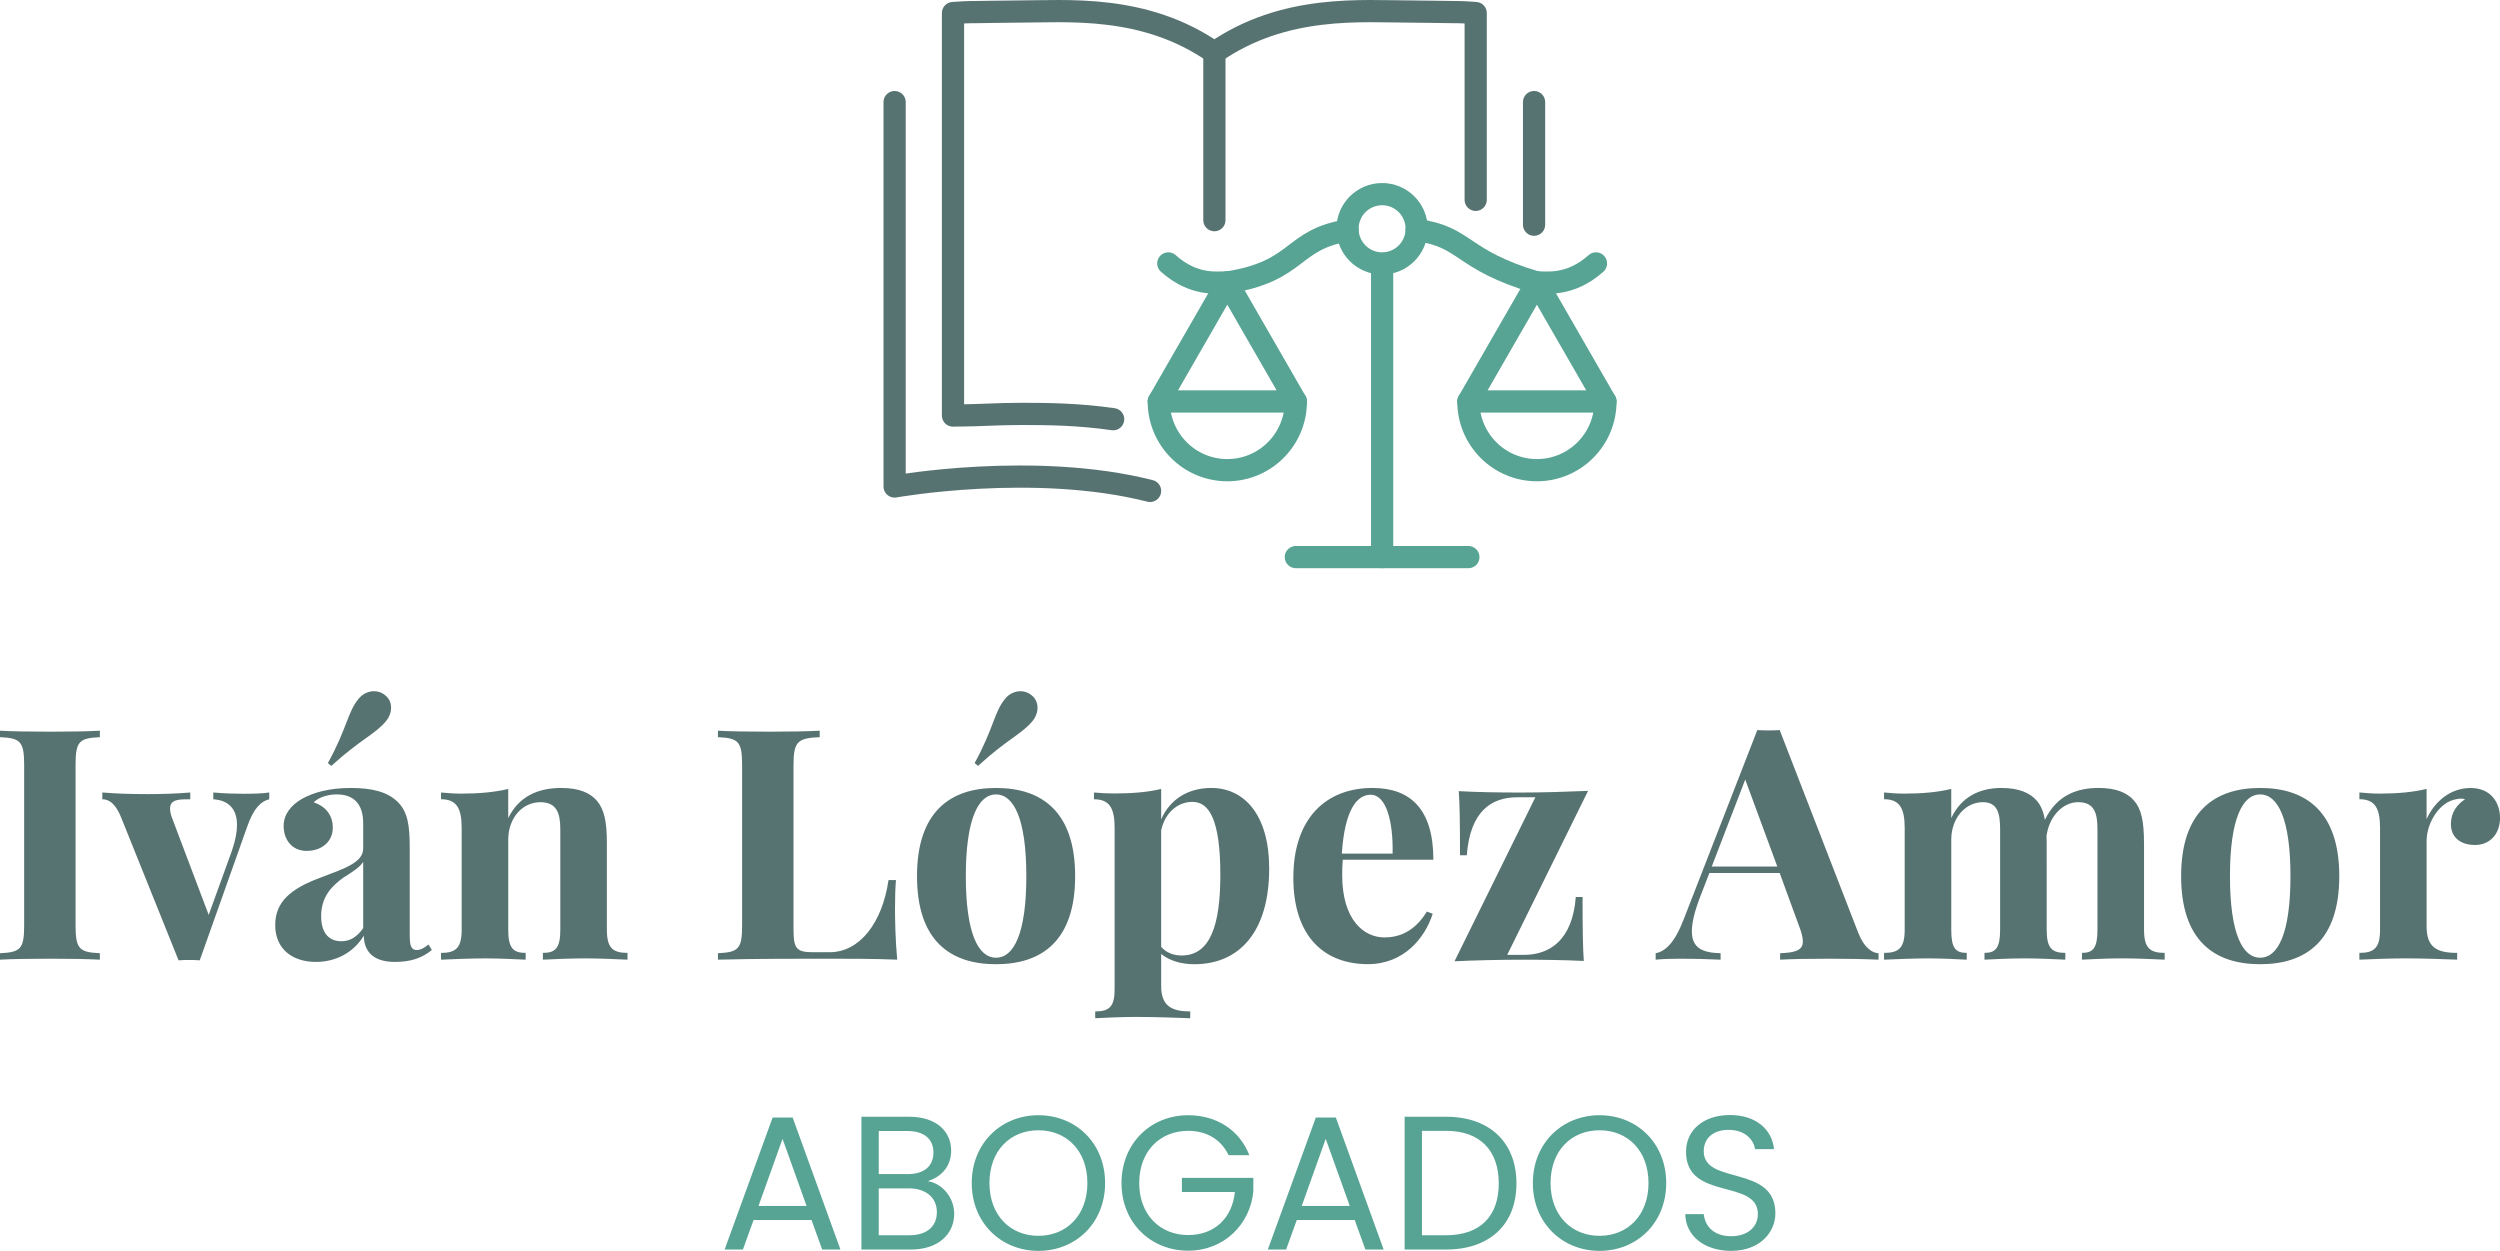
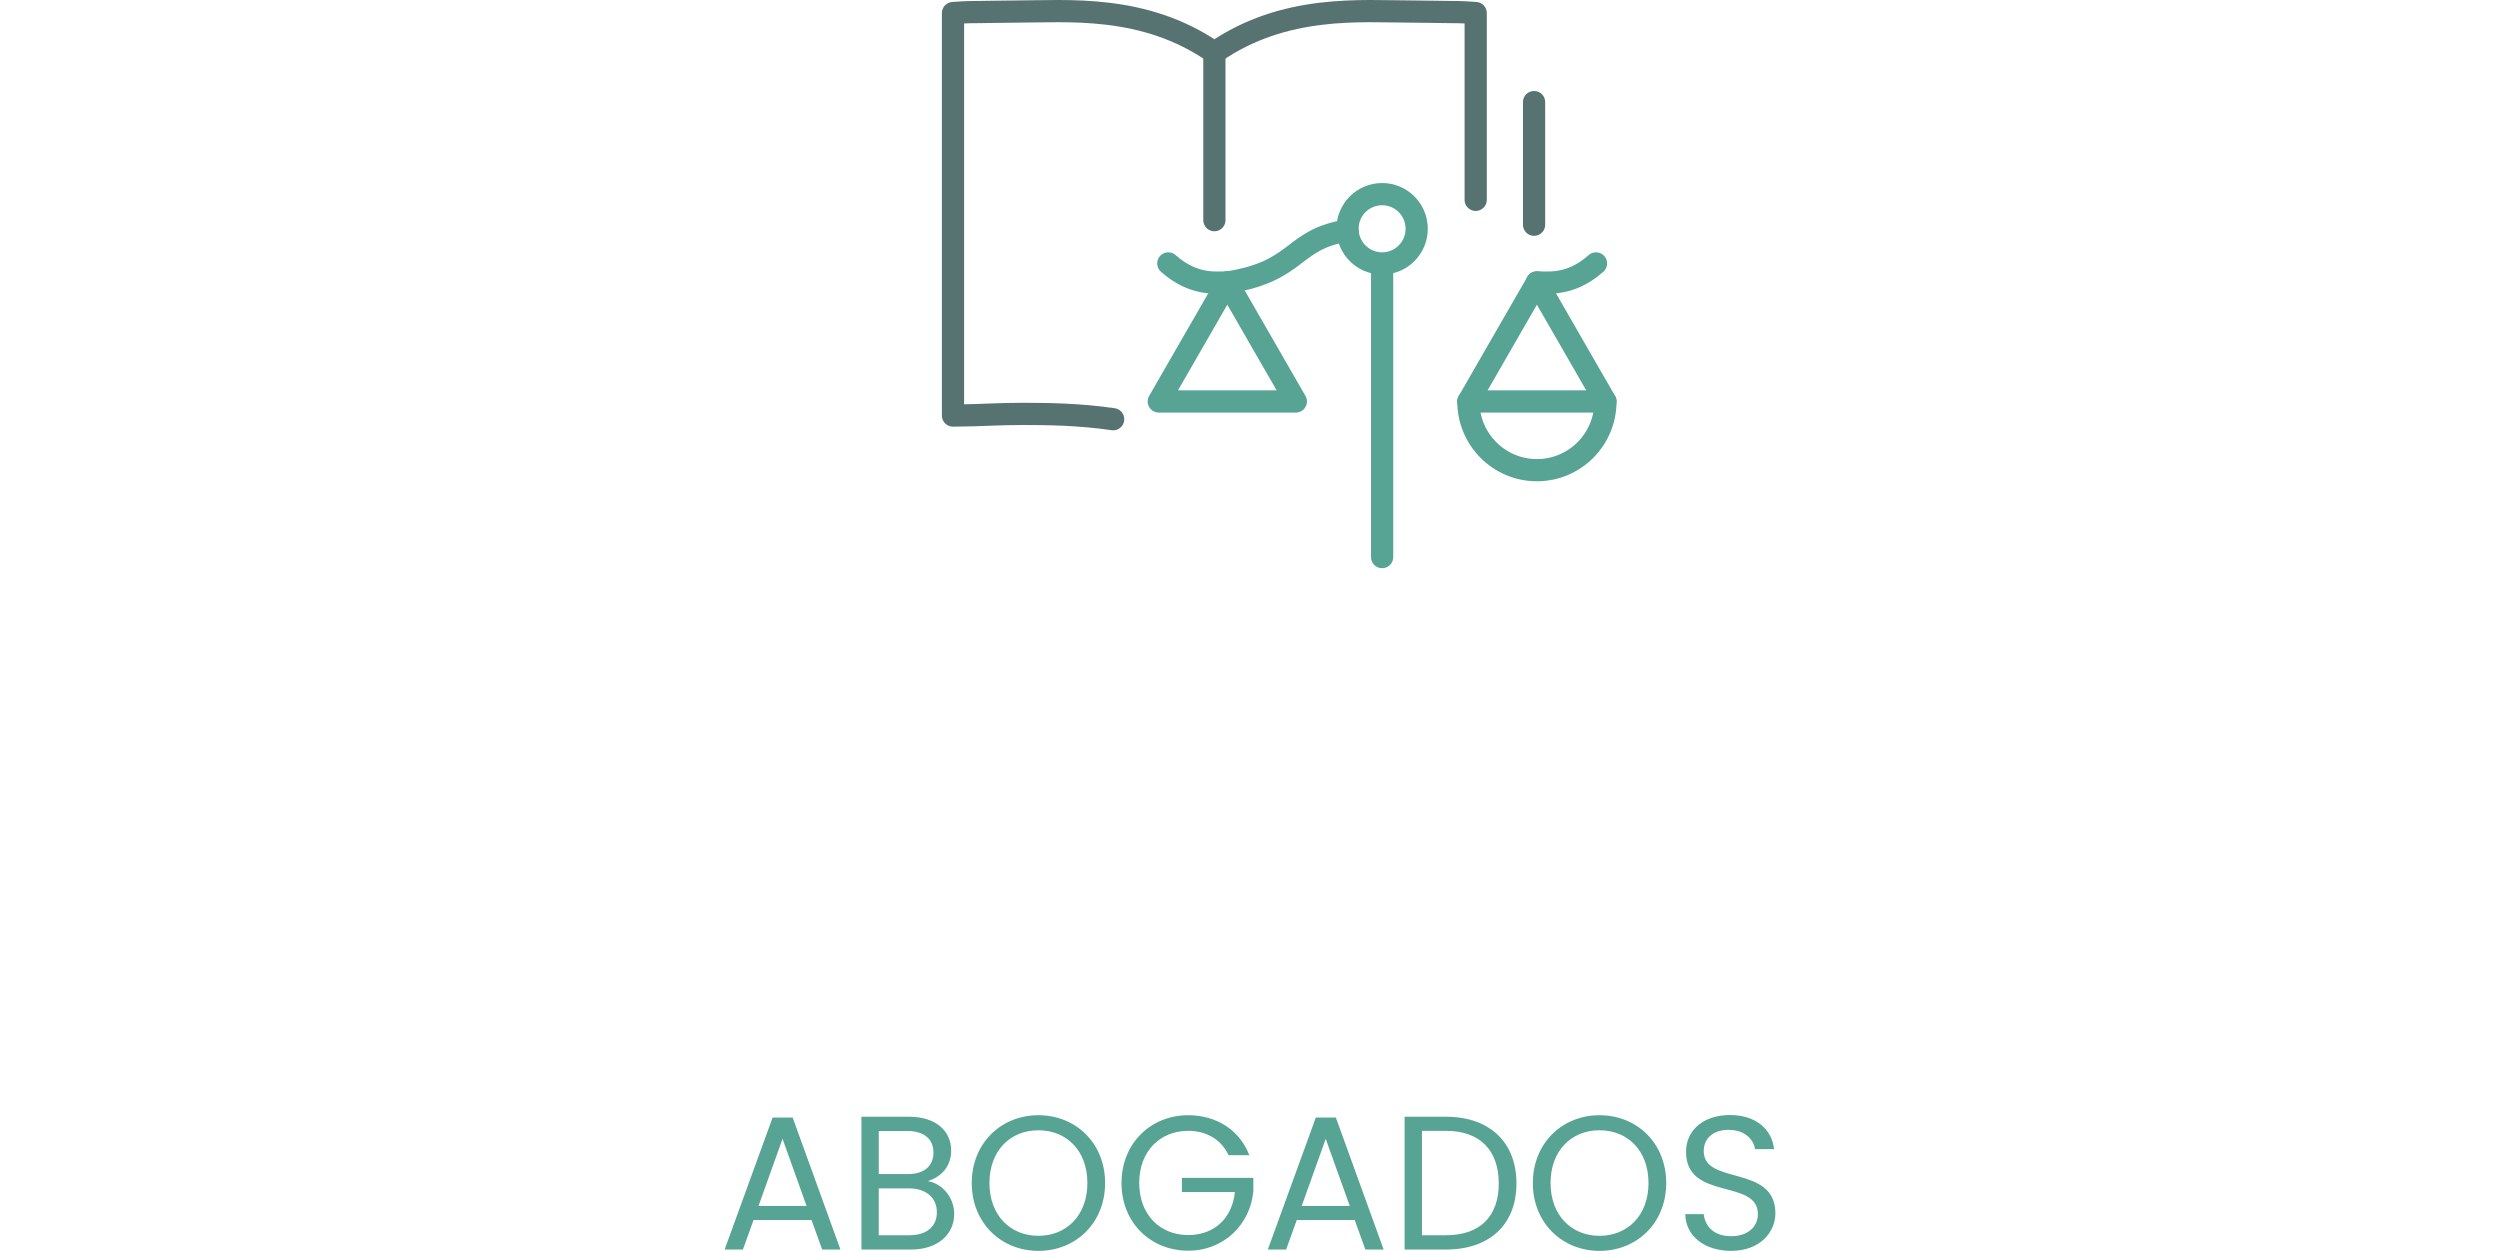
<svg xmlns="http://www.w3.org/2000/svg" version="1.1" id="Layer_1" x="0px" y="0px" width="169.841px" height="84.979px" viewBox="0 0 169.841 84.979" enable-background="new 0 0 169.841 84.979" xml:space="preserve">
  <g>
-     <path fill="#577371" d="M167.838,53.534c-1.377,0-2.453,0.934-2.984,2.113v-2.051c-0.922,0.224-1.984,0.319-3.203,0.319   c-0.44,0-0.901-0.033-1.362-0.077v0.458c1.062,0,1.402,0.623,1.402,1.941v6.925c0,1.223-0.385,1.574-1.402,1.574v0.461   c0.601-0.022,1.94-0.088,3.138-0.088c1.385,0,2.827,0.066,3.504,0.088v-0.461c-1.395,0-2.076-0.384-2.076-1.798v-5.811   c0-1.179,0.835-2.637,2.015-2.831c0.105-0.033,0.212-0.037,0.308-0.037c0.109,0,0.205,0.004,0.289,0.037   c-0.546,0.366-0.963,0.89-0.963,1.695c0,0.857,0.611,1.414,1.637,1.414c1.029,0,1.702-0.761,1.702-1.845   C169.841,54.574,169.263,53.534,167.838,53.534 M153.546,53.97c1.194,0,2.059,1.629,2.059,5.551c0,3.937-0.864,5.544-2.059,5.544   c-1.186,0-2.05-1.607-2.05-5.544C151.496,55.6,152.36,53.97,153.546,53.97z M153.546,53.531c-3.145,0-5.368,1.651-5.368,5.991   c0,4.354,2.224,5.983,5.368,5.983c3.153,0,5.376-1.629,5.376-5.983C158.922,55.182,156.699,53.531,153.546,53.531z M145.655,57.24   c0-1.446-0.184-2.292-0.678-2.853c-0.45-0.513-1.179-0.857-2.398-0.857c-1.482,0-2.849,0.494-3.658,2.168   c-0.095-0.572-0.278-0.989-0.557-1.311c-0.45-0.513-1.189-0.857-2.398-0.857c-1.45,0-2.721,0.589-3.405,2.047v-1.981   c-0.923,0.224-1.984,0.319-3.204,0.319c-0.439,0-0.9-0.033-1.362-0.077v0.458c1.062,0,1.402,0.623,1.402,1.941v6.925   c0,1.223-0.385,1.574-1.402,1.574v0.461c0.578-0.022,1.897-0.088,3.021-0.088c1.019,0,2.103,0.066,2.597,0.088v-0.461   c-0.783,0-1.051-0.352-1.051-1.574v-6.123c0-1.45,0.956-2.542,2.139-2.542c0.996,0,1.179,0.74,1.179,1.831v6.833   c0,1.223-0.289,1.574-1.062,1.574v0.461c0.517-0.022,1.651-0.088,2.724-0.088c1.019,0,2.241,0.066,2.769,0.088v-0.461   c-0.944,0-1.267-0.352-1.267-1.574V57.24l-0.011-0.451c0.172-1.285,1.072-2.292,2.149-2.292c1.099,0,1.311,0.74,1.311,1.831v6.833   c0,1.223-0.278,1.574-1.051,1.574v0.461c0.517-0.022,1.651-0.088,2.725-0.088c1.072,0,2.336,0.066,2.893,0.088v-0.461   c-1.019,0-1.402-0.352-1.402-1.574V57.24z M120.744,58.87h-4.453l2.274-5.91L120.744,58.87z M120.905,49.598   c-0.234,0.022-0.502,0.022-0.762,0.022c-0.268,0-0.524,0-0.758-0.022l-4.999,12.853c-0.622,1.623-1.267,2.19-1.907,2.307v0.439   c0.439-0.044,1.036-0.066,1.681-0.066c0.908,0,1.731,0.022,2.731,0.066v-0.439c-1.201-0.029-1.952-0.33-1.952-1.49   c0-0.579,0.18-1.362,0.601-2.435l0.59-1.523h4.775l1.317,3.603c0.173,0.439,0.257,0.784,0.257,1.044   c0,0.601-0.494,0.762-1.545,0.802v0.439c0.732-0.044,1.984-0.066,3.347-0.066c1.205,0,2.468,0.022,3.34,0.066v-0.439   c-0.422-0.019-0.979-0.352-1.385-1.406L120.905,49.598z M102.395,64.868l5.493-11.139c-1.446,0.059-3.055,0.113-4.57,0.113   c-1.428,0-2.885-0.021-4.215-0.095c0.066,0.923,0.084,2.201,0.084,4.358h0.462c0.224-2.974,1.651-3.94,3.424-3.94h1.234   l-5.493,11.14c1.446-0.066,3.054-0.106,4.569-0.106c1.429,0,2.886,0.019,4.215,0.084c-0.065-0.908-0.084-2.193-0.084-4.343h-0.461   c-0.224,2.974-1.824,3.929-3.508,3.929H102.395z M93.115,53.992c1.077,0,1.538,1.849,1.494,3.999H91.16   C91.344,55.142,92.127,53.992,93.115,53.992z M94.053,63.685c-1.398,0-2.87-1.19-2.87-4.24c0-0.352,0.011-0.718,0.04-1.037h6.155   c0-3.449-1.567-4.877-4.134-4.877c-3.124,0-5.379,2.021-5.379,6.097c0,4.002,2.105,5.873,5.067,5.873   c2.438,0,3.874-1.772,4.401-3.423l-0.396-0.15C96.049,63.385,94.932,63.685,94.053,63.685z M80.281,64.912   c-0.594,0-1.073-0.212-1.396-0.589v-7.906c0.268-1.245,1.157-1.941,2.124-1.941c1.146,0,1.896,1.234,1.896,4.965   C82.906,62.821,82.232,64.912,80.281,64.912z M82.295,53.531c-1.553,0-2.798,0.74-3.409,2.135v-2.069   c-0.912,0.224-1.984,0.308-3.204,0.308c-0.439,0-0.9-0.022-1.362-0.066V54.3c1.063,0,1.403,0.611,1.403,1.934v10.978   c0,1.168-0.352,1.501-1.318,1.501v0.461c0.545-0.022,1.695-0.088,2.764-0.088c1.491,0,2.952,0.066,3.691,0.088v-0.461   c-1.233,0-1.974-0.352-1.974-1.717v-2.189c0.546,0.454,1.352,0.699,2.252,0.699c3.08,0,5.086-2.227,5.086-6.5   C86.224,55.354,84.528,53.531,82.295,53.531z M67.666,53.97c1.193,0,2.059,1.629,2.059,5.551c0,3.937-0.865,5.544-2.059,5.544   c-1.187,0-2.051-1.607-2.051-5.544C65.615,55.6,66.479,53.97,67.666,53.97z M67.666,53.531c-3.146,0-5.368,1.651-5.368,5.991   c0,4.354,2.223,5.983,5.368,5.983c3.152,0,5.376-1.629,5.376-5.983C73.042,55.182,70.818,53.531,67.666,53.531z M70.091,47.24   c-0.228-0.194-0.495-0.282-0.762-0.282c-0.393,0-0.776,0.183-1.044,0.516c-0.74,0.879-0.78,2.018-2.072,4.365l0.233,0.194   c1.934-1.78,2.992-2.179,3.699-3.047c0.234-0.289,0.34-0.611,0.34-0.9C70.485,47.752,70.357,47.452,70.091,47.24z M55.688,49.642   c-0.816,0.044-2.179,0.066-3.453,0.066c-1.402,0-2.721-0.022-3.46-0.066v0.439c1.384,0.063,1.641,0.29,1.641,1.886v10.901   c0,1.6-0.246,1.824-1.641,1.89v0.439c2.391-0.066,5.679-0.066,7.147-0.066c1.483,0,3.541,0,5.031,0.066   c-0.128-1.373-0.15-2.791-0.15-3.475c0-0.75,0.022-1.428,0.066-1.934h-0.506c-0.428,2.93-1.974,4.903-3.998,4.903h-1.073   c-1.16,0-1.384-0.19-1.384-1.563V51.967c0-1.597,0.289-1.824,1.779-1.886V49.642z M38.119,53.531c-1.549,0-2.863,0.557-3.592,2.047   v-1.981c-0.923,0.224-1.985,0.319-3.204,0.319c-0.439,0-0.901-0.033-1.362-0.077v0.458c1.062,0,1.402,0.623,1.402,1.941v6.925   c0,1.223-0.385,1.574-1.402,1.574v0.461c0.578-0.022,1.896-0.088,3.021-0.088c1.073,0,2.212,0.066,2.729,0.088v-0.461   c-0.871,0-1.183-0.352-1.183-1.574v-6.123c0-1.45,0.944-2.542,2.183-2.542c1.098,0,1.354,0.74,1.354,1.831v6.833   c0,1.223-0.312,1.574-1.183,1.574v0.461c0.538-0.022,1.731-0.088,2.856-0.088c1.072,0,2.336,0.066,2.893,0.088v-0.461   c-1.019,0-1.402-0.352-1.402-1.574V57.24c0-1.49-0.205-2.292-0.688-2.853C40.09,53.875,39.371,53.531,38.119,53.531z    M24.674,63.055c-0.462,0.655-0.945,0.89-1.483,0.89c-0.784,0-1.373-0.491-1.373-1.703c0-1.322,0.718-2.04,1.494-2.607   c0.739-0.461,1.16-0.755,1.362-1.084V63.055z M23.835,53.531c-1.483,0-2.556,0.311-3.336,0.75c-0.714,0.417-1.23,1.029-1.23,1.831   c0,0.967,0.601,1.695,1.553,1.695c1.08,0,1.787-0.663,1.787-1.574c0-0.89-0.517-1.461-1.297-1.729   c0.396-0.385,1.04-0.535,1.563-0.535c1.304,0,1.799,0.813,1.799,1.962v1.714c0,0.945-1.271,1.362-2.89,1.974   c-2.036,0.751-3.087,1.645-3.087,3.23c0,1.6,1.135,2.501,2.775,2.501c1.234,0,2.494-0.549,3.245-1.783   c0.011,0.944,0.505,1.783,2.112,1.783c1.113-0.003,1.842-0.271,2.508-0.809l-0.227-0.377c-0.245,0.194-0.494,0.377-0.802,0.377   c-0.355,0-0.473-0.268-0.473-0.978v-5.973c0-1.531-0.139-2.41-0.783-3.076C26.347,53.787,25.252,53.531,23.835,53.531z    M26.175,47.24c-0.224-0.194-0.494-0.282-0.762-0.282c-0.396,0-0.78,0.183-1.051,0.516c-0.743,0.879-0.787,2.018-2.087,4.365   l0.233,0.194c1.952-1.78,3.015-2.179,3.721-3.047c0.234-0.289,0.341-0.611,0.341-0.9C26.57,47.752,26.442,47.452,26.175,47.24z    M16.606,53.926c-0.582,0-1.439-0.022-2.116-0.088V54.3c0.988,0.063,1.611,0.607,1.611,1.747c0,0.469-0.106,1.047-0.345,1.747   l-1.578,4.361l-2.52-6.668c-0.073-0.224-0.106-0.406-0.106-0.557c0-0.641,0.634-0.63,1.374-0.63v-0.461   c-0.883,0.077-1.952,0.11-2.856,0.11c-1.224,0-2.187-0.033-3.12-0.11V54.3c0.312,0,0.816,0.106,1.278,1.23l3.903,9.711   c0.245-0.022,0.483-0.022,0.718-0.022c0.237,0,0.483,0,0.721,0.022l3.215-9.056c0.451-1.307,0.956-1.747,1.506-1.886v-0.461   C17.913,53.904,17.196,53.926,16.606,53.926z M6.785,49.642c-0.794,0.044-2.102,0.066-3.324,0.066   c-1.402,0-2.721-0.022-3.461-0.066v0.439c1.385,0.063,1.641,0.29,1.641,1.886v10.905c0,1.596-0.245,1.823-1.641,1.886v0.439   c0.74-0.044,2.059-0.066,3.461-0.066c1.223,0,2.53,0.022,3.324,0.066v-0.439c-1.395-0.063-1.651-0.29-1.651-1.886V51.967   c0-1.597,0.245-1.824,1.651-1.886V49.642z" />
    <path fill="#58A494" d="M120.613,82.43c0-3.339-4.867-1.89-4.867-4.22c0-0.971,0.764-1.476,1.735-1.45   c1.1,0.013,1.669,0.699,1.747,1.308h1.295c-0.144-1.373-1.269-2.317-2.99-2.317c-1.787,0-2.99,1.01-2.99,2.499   c0,3.353,4.88,1.799,4.88,4.232c0,0.854-0.673,1.501-1.813,1.501c-1.256,0-1.786-0.75-1.864-1.501h-1.255   c0.025,1.488,1.308,2.498,3.119,2.498C119.565,84.979,120.613,83.711,120.613,82.43 M105.34,80.372   c0-2.213,1.424-3.585,3.326-3.585c1.903,0,3.327,1.372,3.327,3.585c0,2.2-1.424,3.585-3.327,3.585   C106.764,83.957,105.34,82.572,105.34,80.372z M113.197,80.372c0-2.706-1.981-4.608-4.531-4.608c-2.536,0-4.53,1.902-4.53,4.608   c0,2.705,1.994,4.608,4.53,4.608C111.216,84.979,113.197,83.077,113.197,80.372z M96.603,83.918v-7.093h1.631   c2.356,0,3.586,1.372,3.586,3.572s-1.229,3.521-3.586,3.521H96.603z M98.233,75.867h-2.809v9.022h2.809   c2.964,0,4.789-1.696,4.789-4.492S101.197,75.867,98.233,75.867z M91.697,81.925h-3.262l1.63-4.556L91.697,81.925z M92.758,84.889   h1.243l-3.249-8.97h-1.359l-3.262,8.97h1.243l0.725-2.006h3.935L92.758,84.889z M80.721,75.764c-2.537,0-4.53,1.902-4.53,4.608   c0,2.705,1.993,4.595,4.53,4.595c2.446,0,4.22-1.799,4.427-4.039v-0.906h-4.854v0.958h3.599c-0.181,1.786-1.397,2.925-3.171,2.925   c-1.903,0-3.327-1.372-3.327-3.534c0-2.175,1.424-3.546,3.327-3.546c1.269,0,2.252,0.608,2.744,1.657h1.41   C84.202,76.747,82.623,75.764,80.721,75.764z M67.22,80.372c0-2.213,1.424-3.585,3.327-3.585c1.902,0,3.326,1.372,3.326,3.585   c0,2.2-1.424,3.585-3.326,3.585C68.644,83.957,67.22,82.572,67.22,80.372z M75.077,80.372c0-2.706-1.98-4.608-4.53-4.608   c-2.537,0-4.53,1.902-4.53,4.608c0,2.705,1.993,4.608,4.53,4.608C73.097,84.979,75.077,83.077,75.077,80.372z M64.825,82.468   c0-1.113-0.802-2.058-1.786-2.226c0.867-0.285,1.579-0.945,1.579-2.084c0-1.255-0.958-2.291-2.86-2.291h-3.236v9.022h3.365   C63.751,84.889,64.825,83.828,64.825,82.468z M63.415,78.301c0,0.919-0.635,1.462-1.734,1.462h-1.981v-2.925h1.955   C62.807,76.838,63.415,77.407,63.415,78.301z M63.647,82.352c0,0.983-0.698,1.566-1.864,1.566h-2.084v-3.184h2.046   C62.896,80.734,63.647,81.355,63.647,82.352z M54.794,81.925h-3.262l1.631-4.556L54.794,81.925z M55.855,84.889h1.242l-3.248-8.97   H52.49l-3.262,8.97h1.242l0.725-2.006h3.936L55.855,84.889z" />
    <path fill="none" stroke="#577371" stroke-width="1.509" stroke-linecap="round" stroke-linejoin="round" stroke-miterlimit="10" d="   M100.253,13.576V0.887c-0.351-0.031-0.925-0.068-1.673-0.068c-0.736,0-1.63-0.034-2.649-0.034c-3.402,0-8.664-0.527-13.43,2.789   C77.734,0.258,72.473,0.785,69.07,0.785c-1.02,0-1.918,0.034-2.649,0.034c-0.747,0-1.322,0.037-1.678,0.068v27.344   c0.204-0.006,0.46-0.012,0.769-0.012c0.898,0,2.268-0.1,3.95-0.1c1.698,0,3.847,0.024,6.161,0.361" />
    <line fill="none" stroke="#577371" stroke-width="1.509" stroke-linecap="round" stroke-linejoin="round" stroke-miterlimit="10" x1="104.219" y1="15.266" x2="104.219" y2="6.936" />
-     <path fill="none" stroke="#577371" stroke-width="1.509" stroke-linecap="round" stroke-linejoin="round" stroke-miterlimit="10" d="   M60.777,6.936v26.115c0,0,9.5-1.697,17.354,0.3" />
    <line fill="none" stroke="#577371" stroke-width="1.509" stroke-linecap="round" stroke-linejoin="round" stroke-miterlimit="10" x1="82.501" y1="3.574" x2="82.501" y2="14.956" />
    <line fill="none" stroke="#58A494" stroke-width="1.509" stroke-linecap="round" stroke-linejoin="round" stroke-miterlimit="10" x1="93.897" y1="17.957" x2="93.897" y2="37.847" />
    <path fill="none" stroke="#58A494" stroke-width="1.509" stroke-linecap="round" stroke-linejoin="round" stroke-miterlimit="10" d="   M91.541,15.659c-3.846,0.604-3.24,2.763-8.142,3.529" />
-     <path fill="none" stroke="#58A494" stroke-width="1.509" stroke-linecap="round" stroke-linejoin="round" stroke-miterlimit="10" d="   M104.392,19.188c-5.236-1.556-4.745-3.112-8.147-3.56" />
    <polygon fill="none" stroke="#58A494" stroke-width="1.509" stroke-linecap="round" stroke-linejoin="round" stroke-miterlimit="10" points="   78.723,27.274 83.379,19.188 88.035,27.274  " />
-     <path fill="none" stroke="#58A494" stroke-width="1.509" stroke-linecap="round" stroke-linejoin="round" stroke-miterlimit="10" d="   M88.035,27.274c0,2.579-2.086,4.668-4.656,4.668c-2.571,0-4.656-2.089-4.656-4.668" />
    <polygon fill="none" stroke="#58A494" stroke-width="1.509" stroke-linecap="round" stroke-linejoin="round" stroke-miterlimit="10" points="   109.068,27.274 104.412,19.188 99.756,27.274  " />
    <path fill="none" stroke="#58A494" stroke-width="1.509" stroke-linecap="round" stroke-linejoin="round" stroke-miterlimit="10" d="   M99.756,27.274c0,2.579,2.085,4.668,4.656,4.668s4.656-2.089,4.656-4.668" />
    <path fill="none" stroke="#58A494" stroke-width="1.509" stroke-linecap="round" stroke-linejoin="round" stroke-miterlimit="10" d="   M96.244,15.543c0,1.3-1.05,2.354-2.347,2.354c-1.301,0-2.352-1.054-2.352-2.354c0-1.301,1.051-2.354,2.352-2.354   C95.194,13.188,96.244,14.242,96.244,15.543z" />
-     <line fill="none" stroke="#58A494" stroke-width="1.509" stroke-linecap="round" stroke-linejoin="round" stroke-miterlimit="10" x1="88.035" y1="37.847" x2="99.756" y2="37.847" />
    <path fill="none" stroke="#58A494" stroke-width="1.509" stroke-linecap="round" stroke-linejoin="round" stroke-miterlimit="10" d="   M83.379,19.188c-0.617-0.021-2.227,0.299-4.009-1.292" />
    <path fill="none" stroke="#58A494" stroke-width="1.509" stroke-linecap="round" stroke-linejoin="round" stroke-miterlimit="10" d="   M104.412,19.188c0.622-0.021,2.227,0.299,4.014-1.292" />
  </g>
</svg>